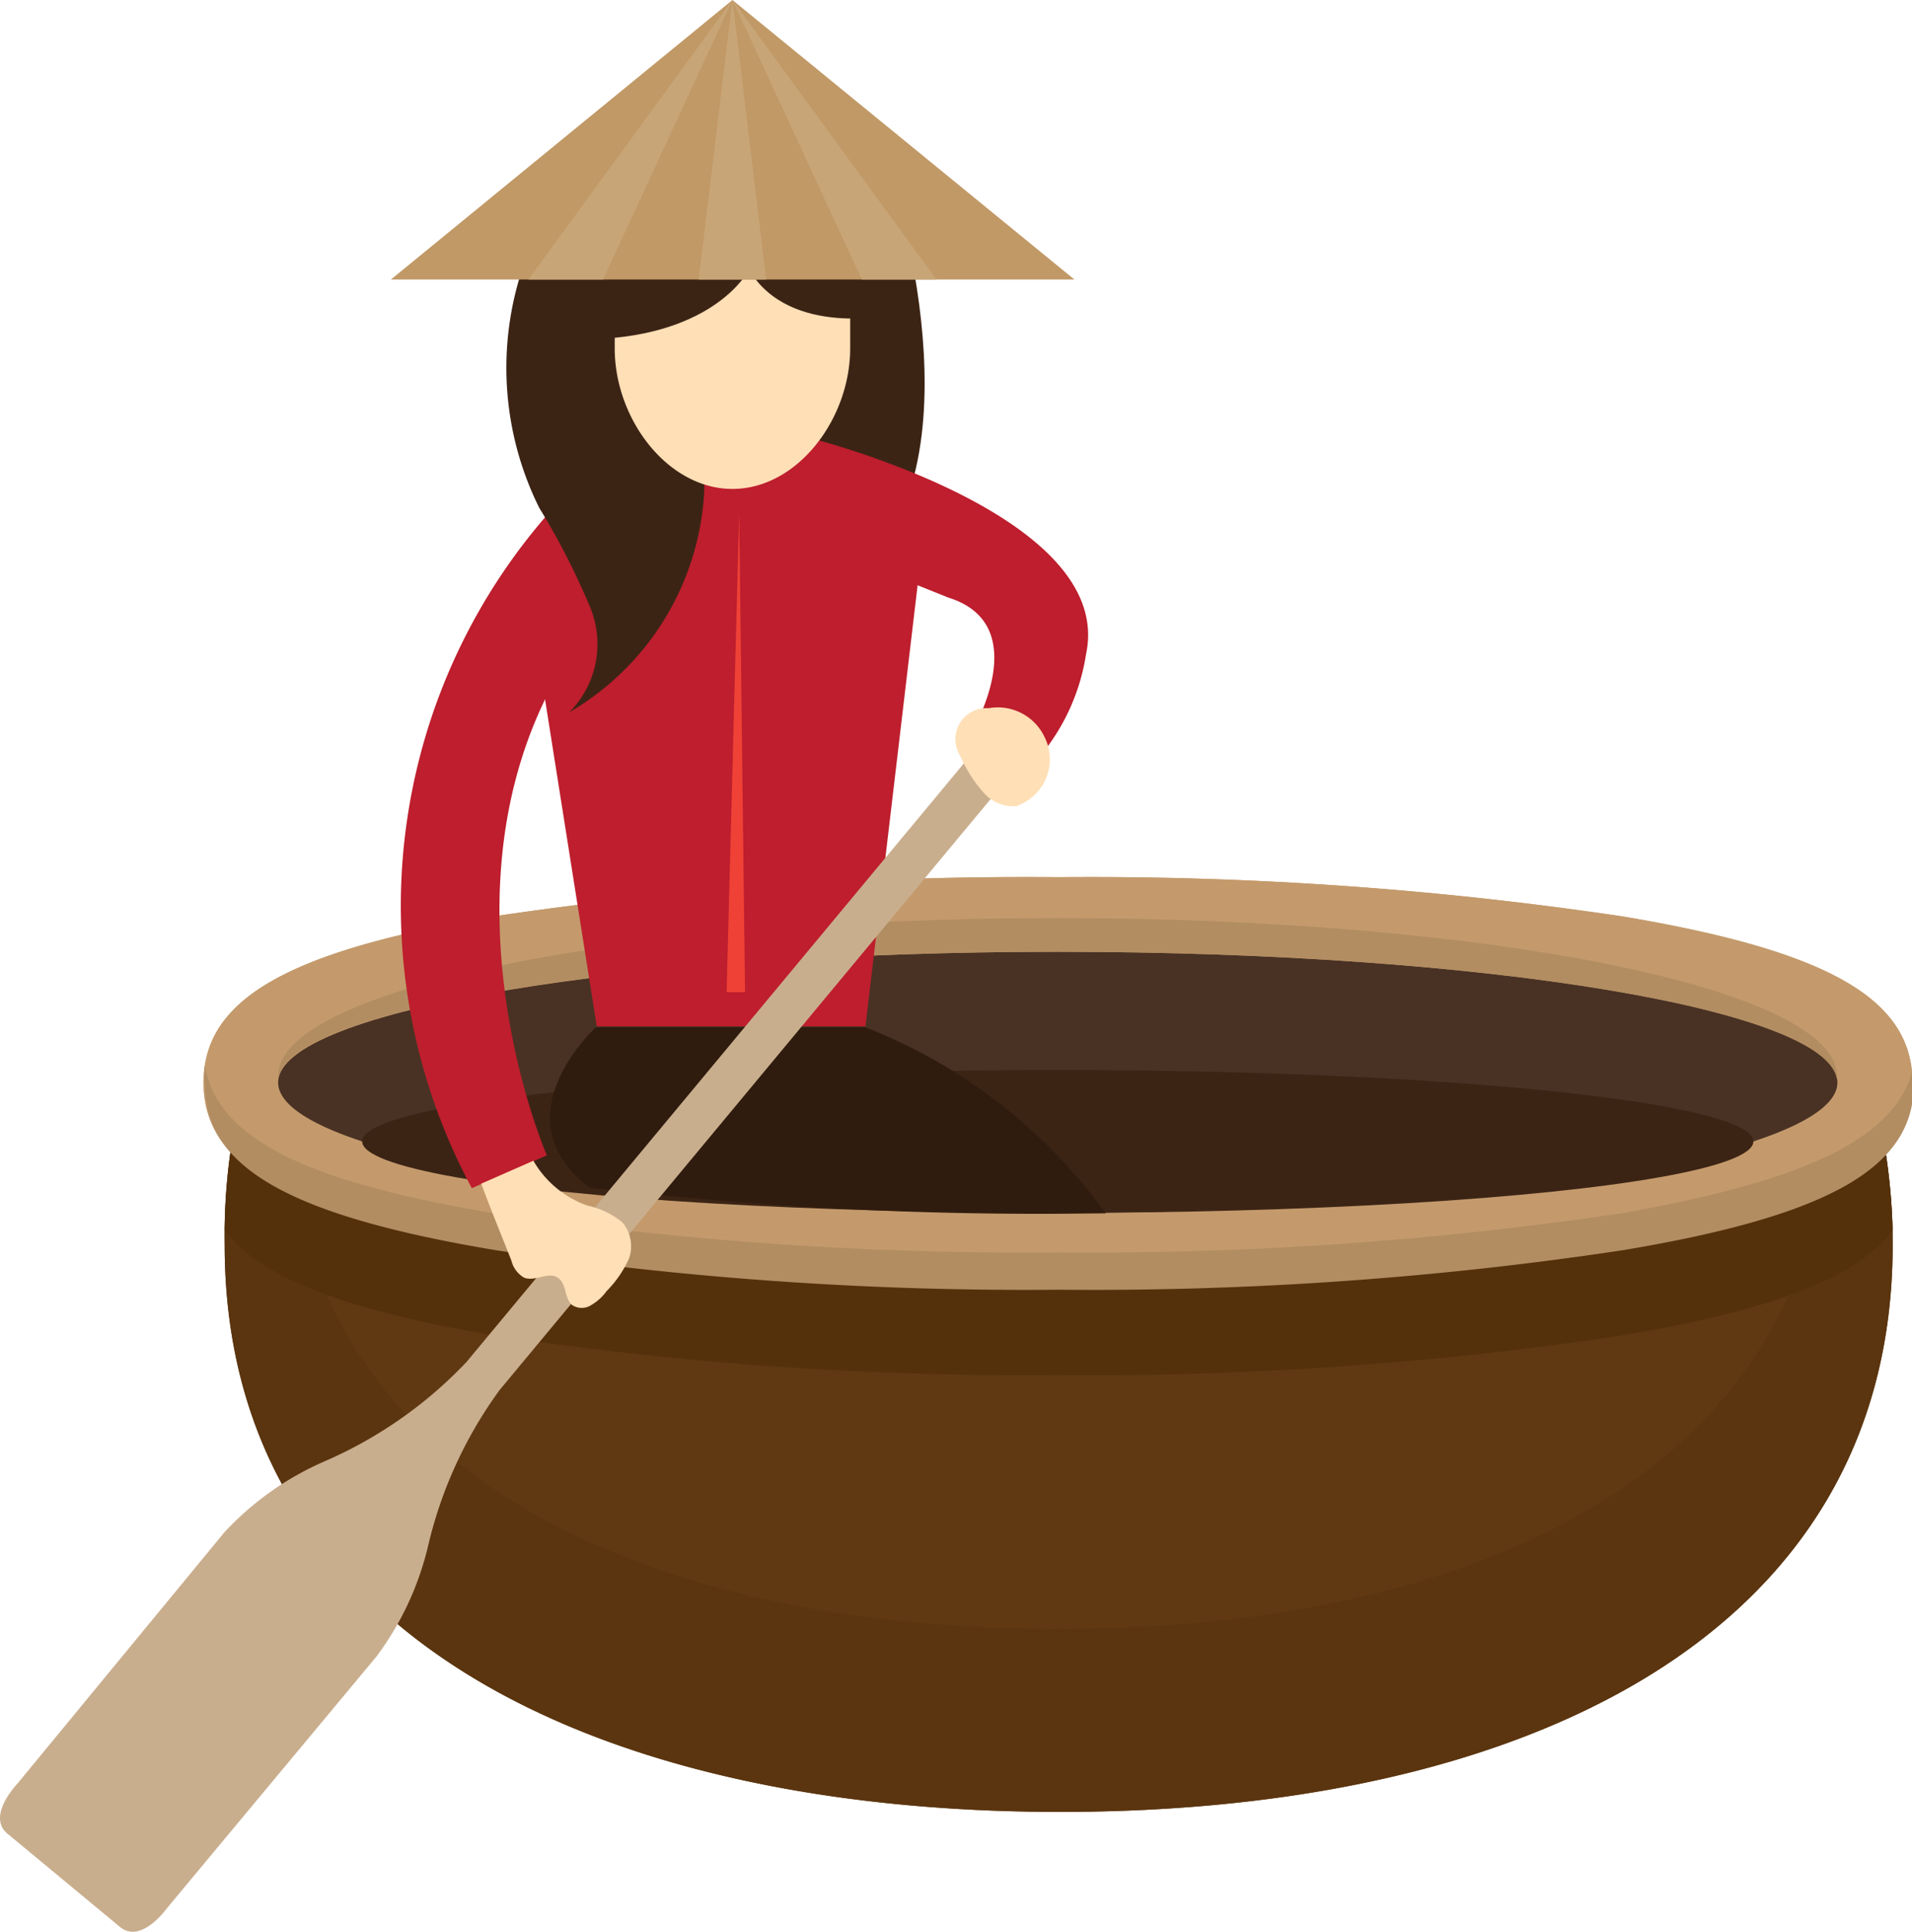
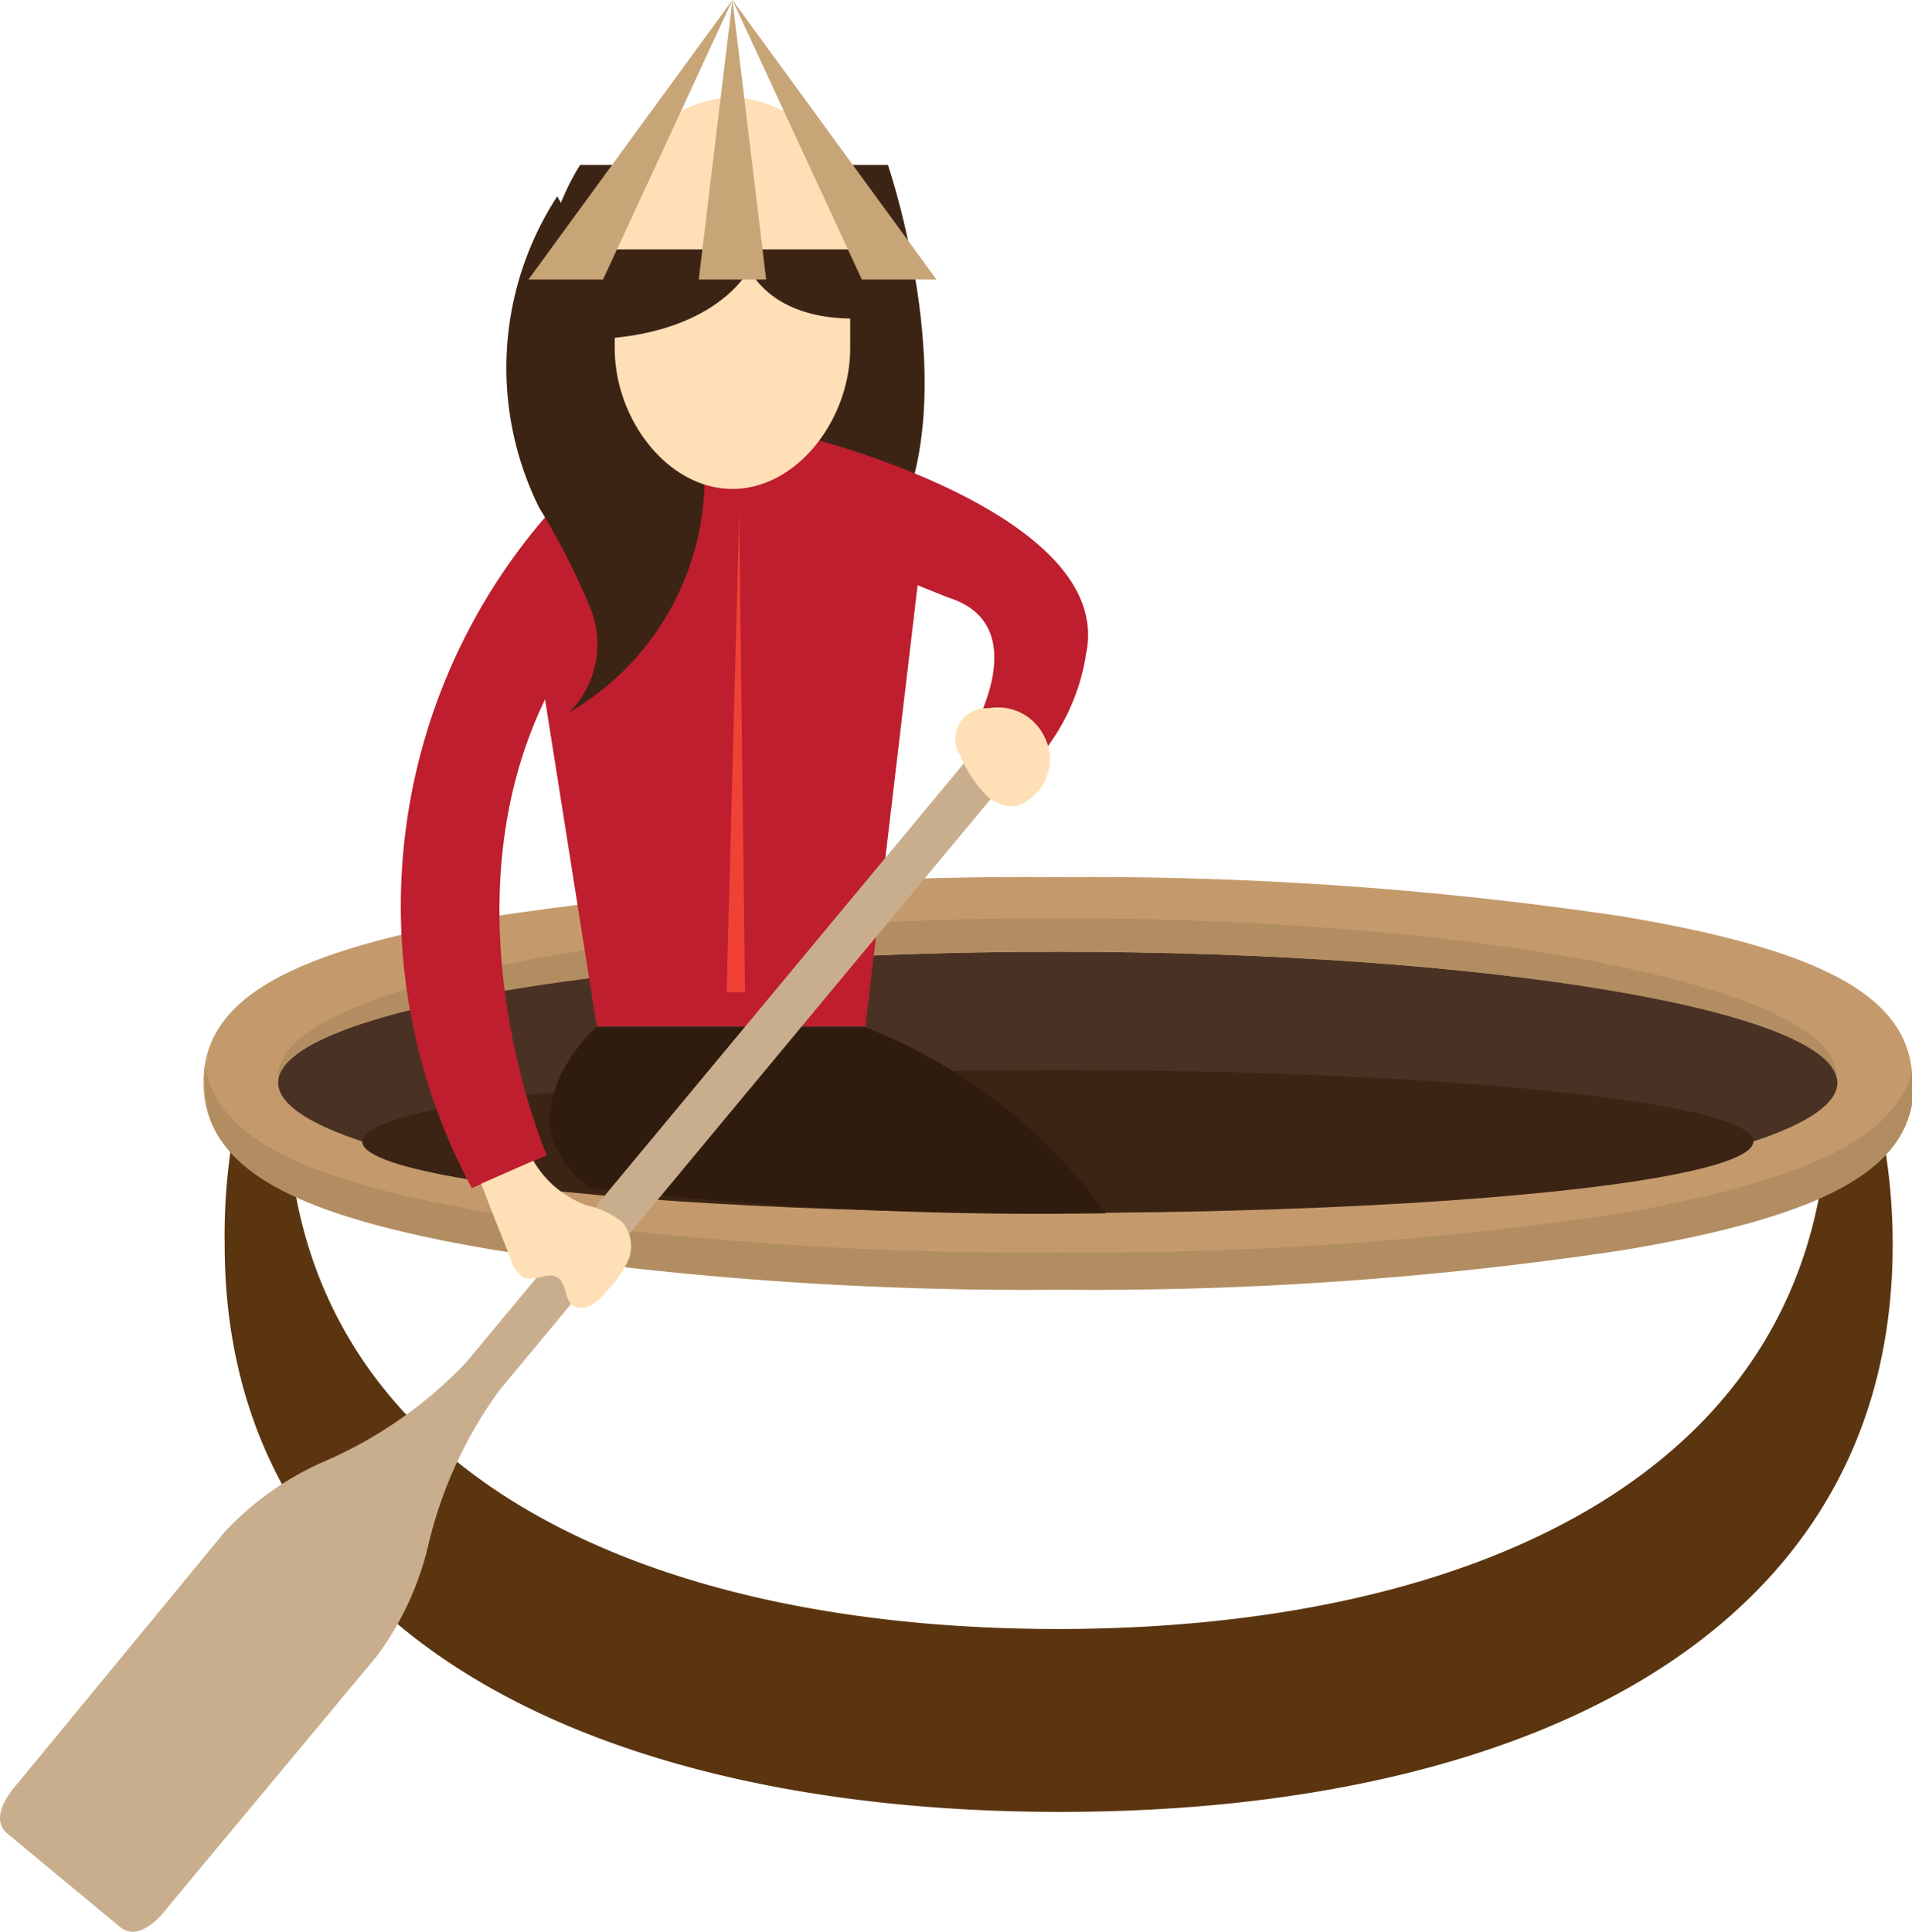
<svg xmlns="http://www.w3.org/2000/svg" viewBox="0 0 42.55 42.99">
  <defs>
    <style>.cls-1{fill:#603913;}.cls-2{fill:#5b350f;}.cls-3{fill:#55310b;}.cls-4{fill:#c49a6c;}.cls-5{fill:#b28d62;}.cls-6{fill:#493224;}.cls-7{fill:#3c2415;}.cls-8{fill:#be1e2d;}.cls-9{fill:#301c0e;}.cls-10{fill:#ffdfb6;}.cls-11{fill:#c19966;}.cls-12{fill:#c8a577;}.cls-13{fill:#c9ae8e;}.cls-14{fill:#ef4136;}</style>
  </defs>
  <g id="Layer_2" data-name="Layer 2">
    <g id="Layer_1-2" data-name="Layer 1">
-       <path class="cls-1" d="M5.39,24.28A13.36,13.36,0,0,0,5,27.7c0,8.73,8.32,12.62,18.59,12.62S42.12,36.43,42.12,27.7a13.36,13.36,0,0,0-.44-3.42Z" />
      <path class="cls-2" d="M41.68,24.28h-1v.17c0,8.16-7.68,11.8-17.14,11.8S6.39,32.61,6.39,24.45v-.17h-1A13.36,13.36,0,0,0,5,27.7c0,8.73,8.32,12.62,18.59,12.62S42.12,36.43,42.12,27.7A13.36,13.36,0,0,0,41.68,24.28Z" />
-       <path class="cls-3" d="M42.12,27.38a13.88,13.88,0,0,0-.44-3.1H5.39A13.88,13.88,0,0,0,5,27.38c.79,1.06,2.7,1.78,6,2.34a79.12,79.12,0,0,0,12.55.88,79.08,79.08,0,0,0,12.54-.88C39.42,29.16,41.33,28.44,42.12,27.38Z" />
-       <path class="cls-4" d="M23.54,28.66A79.12,79.12,0,0,1,11,27.78c-4.6-.77-6.47-1.84-6.47-3.69s1.87-2.93,6.47-3.7a80.45,80.45,0,0,1,12.55-.87,80.4,80.4,0,0,1,12.54.87c4.6.77,6.47,1.84,6.47,3.7S40.68,27,36.08,27.78A79.08,79.08,0,0,1,23.54,28.66Z" />
      <path class="cls-4" d="M23.54,28.66A79.12,79.12,0,0,1,11,27.78c-4.6-.77-6.47-1.84-6.47-3.69s1.87-2.93,6.47-3.7a80.45,80.45,0,0,1,12.55-.87,80.4,80.4,0,0,1,12.54.87c4.6.77,6.47,1.84,6.47,3.7S40.68,27,36.08,27.78A79.08,79.08,0,0,1,23.54,28.66Z" />
      <path class="cls-5" d="M36.08,27a80.4,80.4,0,0,1-12.54.87A80.45,80.45,0,0,1,11,27c-4.24-.71-6.17-1.68-6.44-3.29a2.86,2.86,0,0,0,0,.42c0,1.85,1.87,2.92,6.47,3.69a79.12,79.12,0,0,0,12.55.88,79.08,79.08,0,0,0,12.54-.88c4.6-.77,6.47-1.84,6.47-3.69a2.86,2.86,0,0,0,0-.42C42.25,25.28,40.32,26.25,36.08,27Z" />
      <path class="cls-6" d="M40.89,24.09c0,1.6-7.77,2.9-17.35,2.9s-17.35-1.3-17.35-2.9S14,21.18,23.54,21.18,40.89,22.48,40.89,24.09Z" />
      <ellipse class="cls-7" cx="23.54" cy="25.4" rx="15.48" ry="1.59" />
      <path class="cls-5" d="M23.54,21.18c9.44,0,17.12,1.27,17.34,2.84,0,0,0-.06,0-.08,0-1.94-7.77-3.51-17.35-3.51S6.19,22,6.19,23.94V24C6.41,22.45,14.09,21.18,23.54,21.18Z" />
      <path class="cls-8" d="M12.5,11.1a13.26,13.26,0,0,0-2,15.34l1.67-.73S9,18.44,13.65,13.32Z" />
      <path class="cls-7" d="M19.76,3.67s2.12,6.21-.47,8.92l-6.5-.13s-1.93-5.53.12-8.79Z" />
      <path class="cls-8" d="M13.28,22.84,11.9,14.11c0-2.73,1.65-4.18,4.38-4.18s4.31.68,4.2,2.59L19.26,22.84Z" />
      <path class="cls-7" d="M15.57,10.08a2.65,2.65,0,0,1,.1.9,6.06,6.06,0,0,1-3,4.87,2.15,2.15,0,0,0,.47-2.32A16.22,16.22,0,0,0,12,11.3a7,7,0,0,1,.4-6.93l2,3.41A10.66,10.66,0,0,1,15.57,10.08Z" />
      <path class="cls-9" d="M24.61,27a12,12,0,0,0-5.35-4.14h-6s-2.2,2-.14,3.57a86.52,86.52,0,0,0,10.4.58Z" />
      <path class="cls-8" d="M18,9.74s6.83,1.7,6.17,4.81a4.65,4.65,0,0,1-1.07,2.33l-1.48-.58s1.43-2.39-.51-3l-4.31-1.73Z" />
      <path class="cls-10" d="M16.3,2.16A2.76,2.76,0,0,0,13.68,5V7.75c0,1.58,1.18,3.13,2.62,3.13s2.62-1.55,2.62-3.13V5A2.76,2.76,0,0,0,16.3,2.16Z" />
      <path class="cls-7" d="M19.9,7s-2.33.53-3.23-1c0,0-.73,1.47-3.51,1.55v-2h6.62Z" />
-       <polygon class="cls-11" points="16.3 0 23.91 6.22 8.7 6.22 16.3 0" />
      <polygon class="cls-12" points="16.3 0 17.05 6.22 15.55 6.22 16.3 0" />
      <polygon class="cls-12" points="16.3 0 20.84 6.22 19.18 6.22 16.3 0" />
      <polygon class="cls-12" points="16.3 0 11.76 6.22 13.42 6.22 16.3 0" />
      <path class="cls-13" d="M3.71,42.47l4.67-5.61a6.68,6.68,0,0,0,1.14-2.43,9.58,9.58,0,0,1,1.6-3.5l11.5-13.84-.74-.62L10.38,30.31a9.6,9.6,0,0,1-3.16,2.21A6.67,6.67,0,0,0,5,34.09L.38,39.7s-.68.71-.22,1.1l2.51,2.08C3.14,43.27,3.71,42.47,3.71,42.47Z" />
      <path class="cls-10" d="M13.85,27.2a1.84,1.84,0,0,0-.77-.37,2.25,2.25,0,0,1-1.21-1l-1.16.51c.21.57.43,1.1.67,1.71a.61.61,0,0,0,.28.38c.24.1.54-.14.75,0s.14.45.32.61a.39.39,0,0,0,.43,0,1.12,1.12,0,0,0,.34-.31A2.43,2.43,0,0,0,14,28,.83.83,0,0,0,13.85,27.2Z" />
      <path class="cls-10" d="M22.61,17.94a1.1,1.1,0,0,0,.63-1.55A1.15,1.15,0,0,0,22,15.76a.69.69,0,0,0-.63,1.06,3,3,0,0,0,.54.84A.87.87,0,0,0,22.61,17.94Z" />
      <polygon class="cls-14" points="16.45 11.39 16.58 22.08 16.17 22.08 16.45 11.39" />
    </g>
  </g>
</svg>